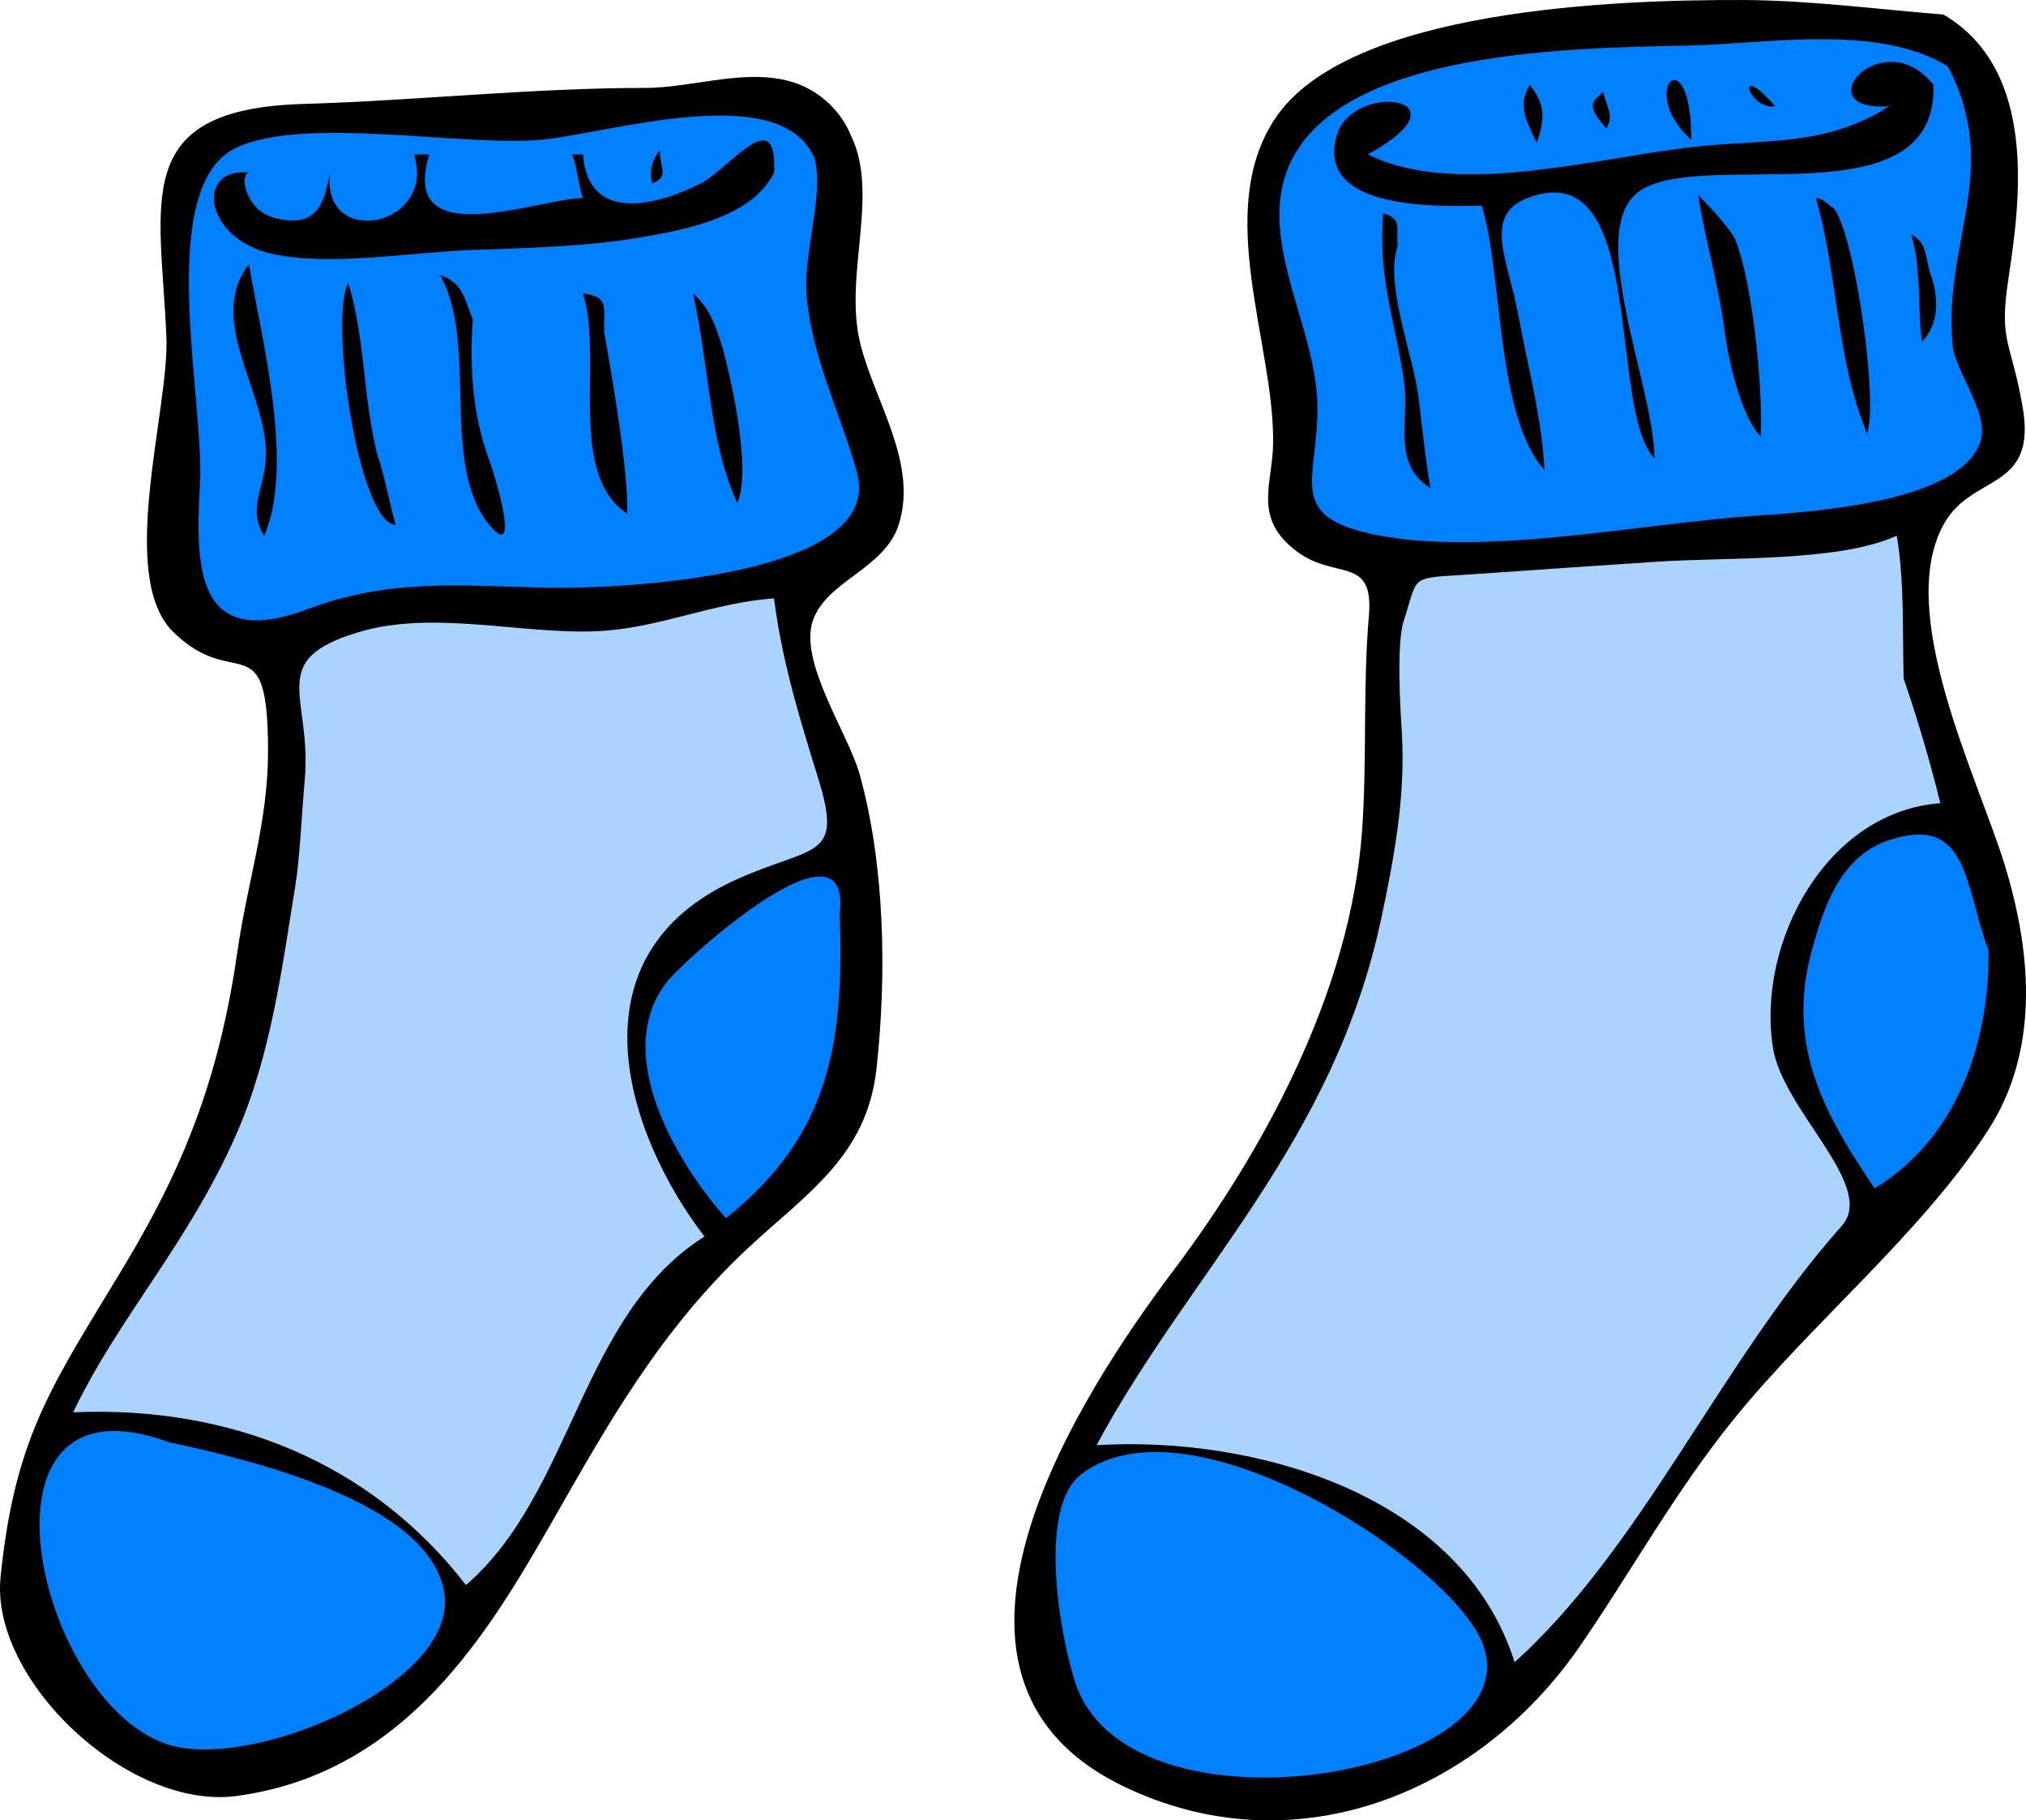
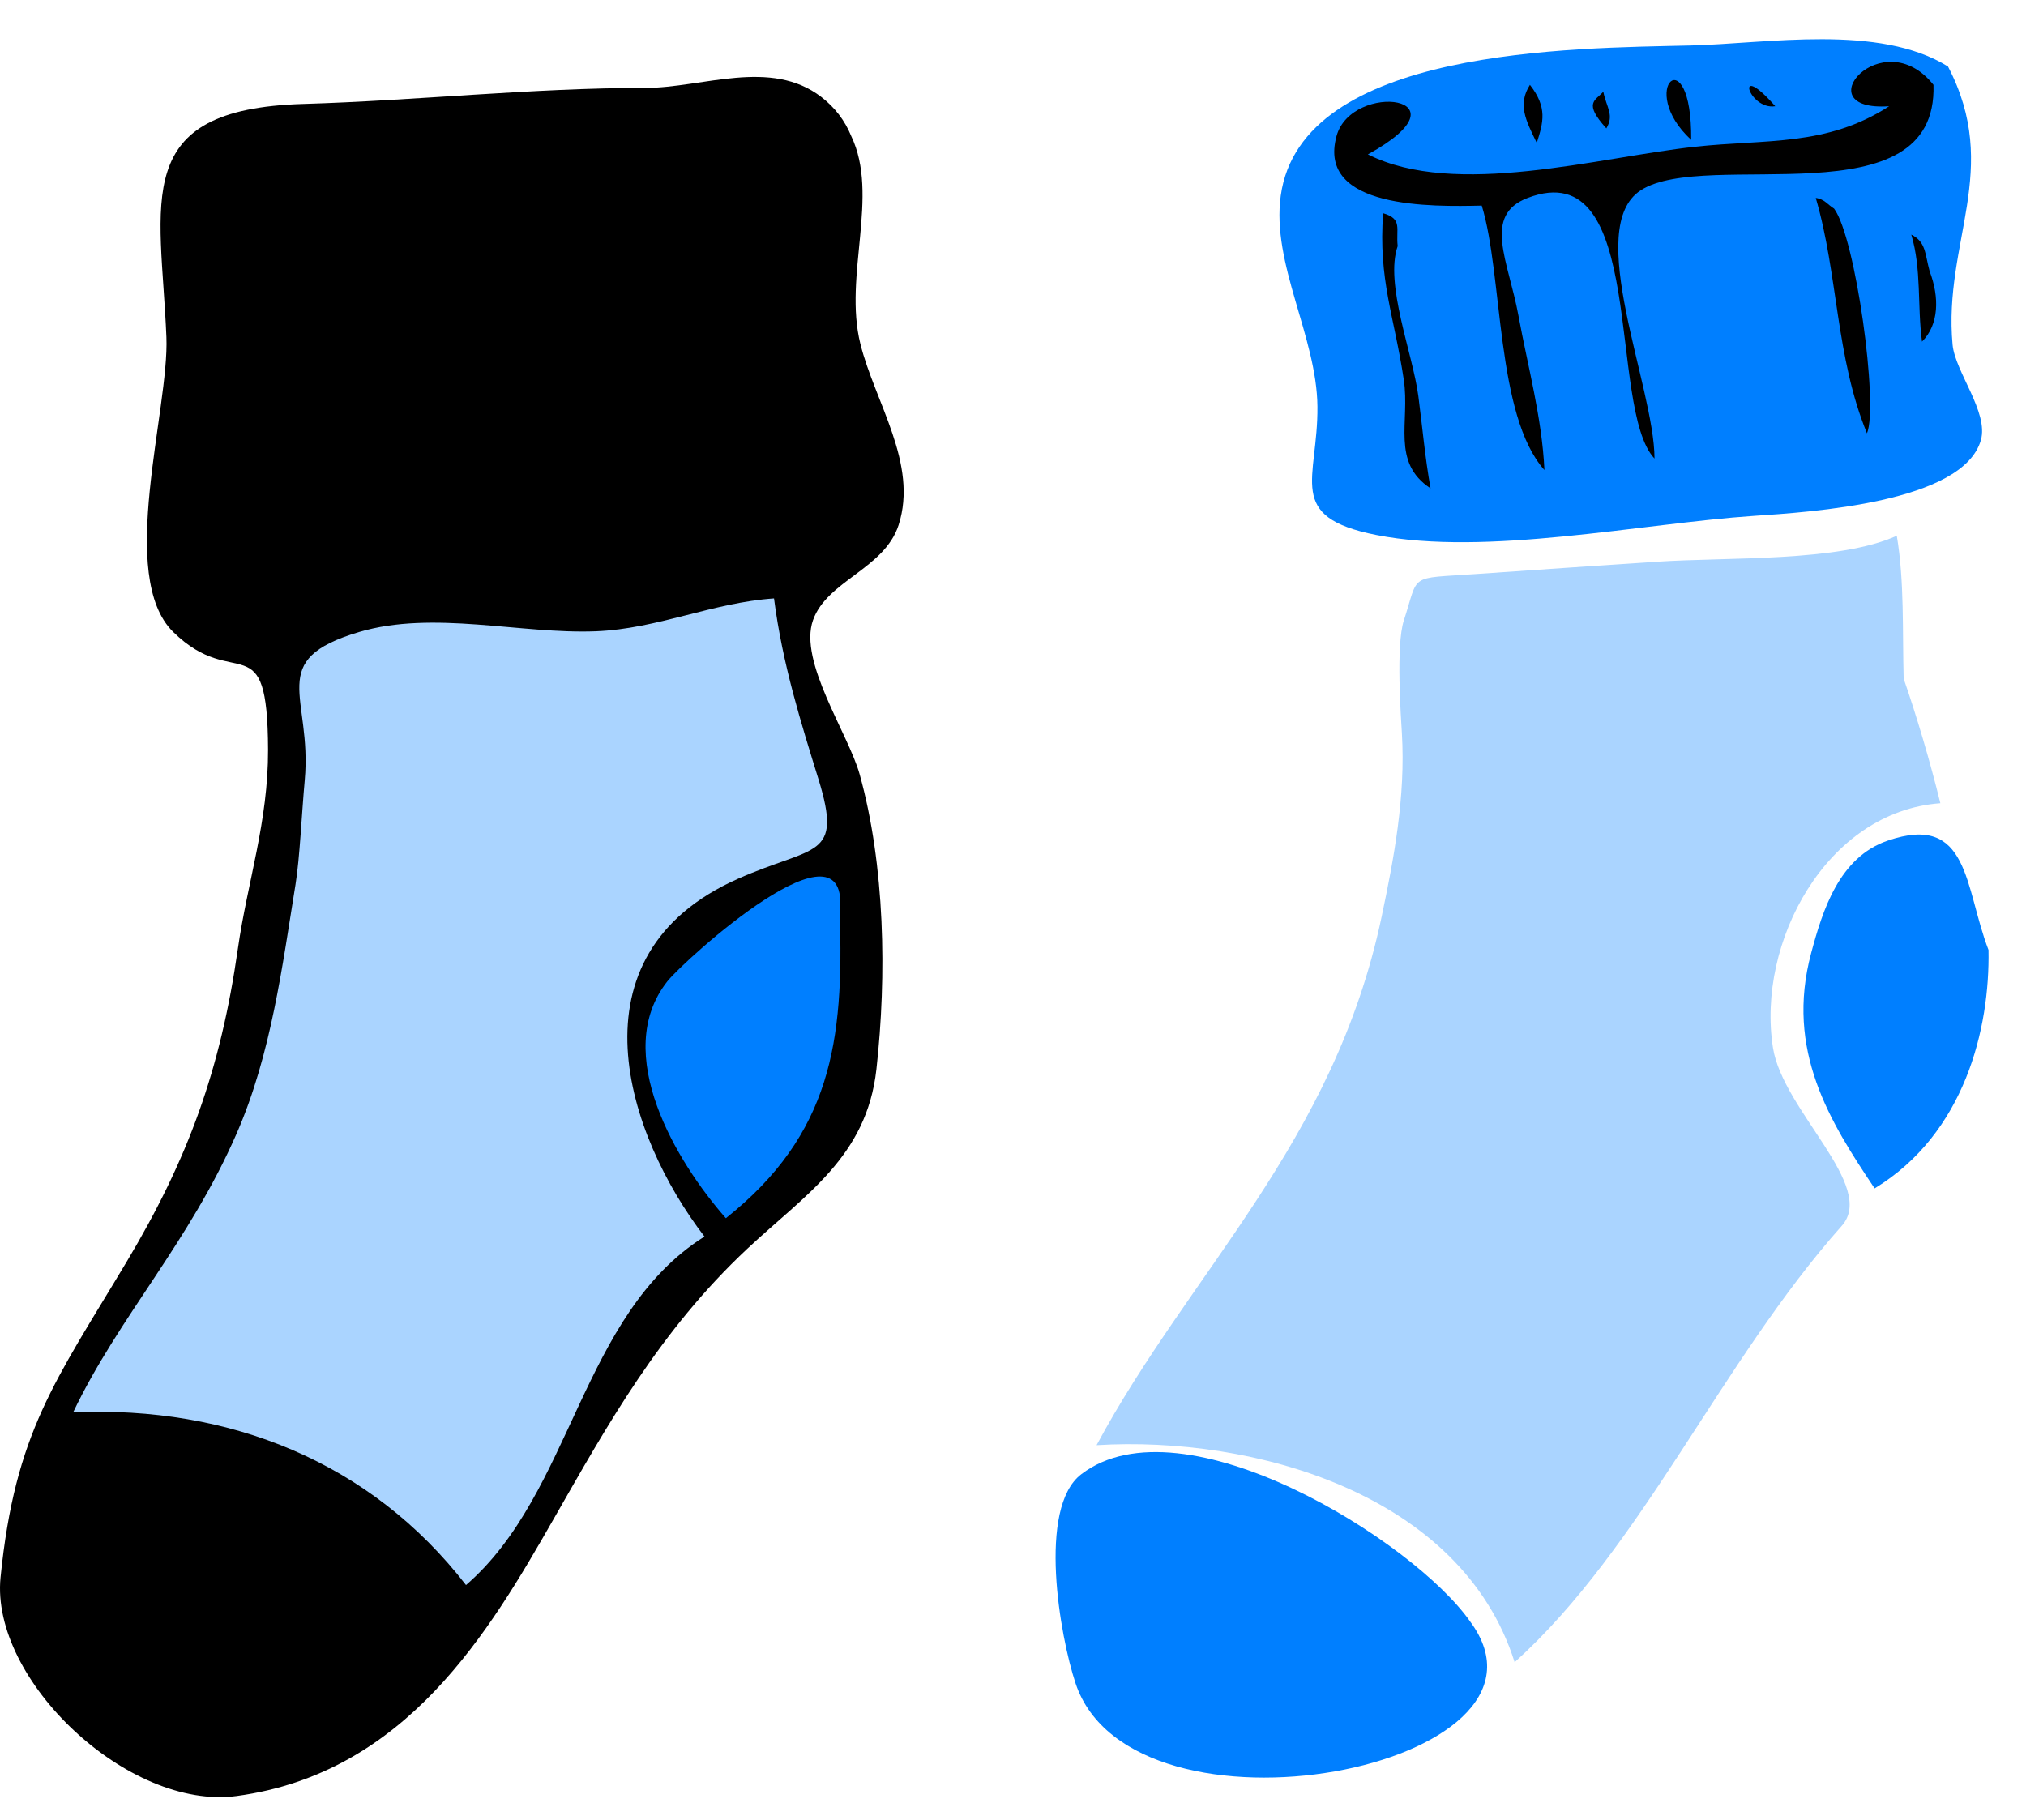
<svg xmlns="http://www.w3.org/2000/svg" width="412.656" height="370.803">
  <g>
    <title>Layer 1</title>
    <g externalResourcesRequired="false" id="g3">
-       <path id="path5" d="m395.833,2.959c19.547,11.467 15.479,38.916 13.233,53.864c-1.955,13 0.489,12.372 2.88,25.919c3.064,17.38 -10.149,13.615 -15.958,23.896c-10.146,17.96 6.804,51.593 12.299,69.431c5.822,18.903 6.838,38.281 -3.269,54.019c-13.476,20.984 -35.763,39.144 -51.763,58.845c-12.15,14.962 -21.533,32.082 -31.68,46.702c-20.766,29.919 -58.214,44.971 -92.859,28.178c-46.535,-22.56 -7.989,-80.731 10.26,-104.974c18.224,-24.208 36.156,-56.721 38.468,-89.853c1.01,-14.484 0.123,-29.054 1.369,-43.516c1.069,-12.4 -6.773,-7.218 -14.681,-13.149c-9.006,-6.757 -4.966,-13.577 -4.825,-21.872c0.34,-20.234 -12.158,-47.152 0.312,-66.161c14.799,-22.56 69.88,-24.357 95.271,-24.285c13.54,0.037 27.964,1.937 40.943,2.956" />
      <path fill="#007fff" id="path7" d="m396.766,13.545c10.972,21.032 -0.995,35.747 0.935,56.666c0.51,5.524 7.401,13.788 5.761,19.459c-3.677,12.711 -34.628,14.628 -46.236,15.412c-22.832,1.54 -54.612,8.304 -76.902,3.891c-18.65,-3.691 -11.854,-11.268 -11.987,-26.153c-0.128,-14.249 -9.401,-29.061 -7.473,-42.965c4.184,-30.146 59.543,-30.02 83.44,-30.589c15.7,-0.376 38.424,-4.456 52.462,4.279" />
      <path id="path9" d="m393.81,17.281c0.898,27.902 -46.239,12.831 -59.623,21.483c-11.737,7.588 2.796,39.973 2.802,54.642c-9.672,-10.29 -1.365,-62.427 -25.843,-53.085c-9.246,3.528 -3.919,12.808 -1.867,23.974c1.927,10.479 4.782,20.709 5.292,31.446c-9.93,-11.129 -8.423,-39.68 -12.766,-53.863c-9.992,0.224 -33.662,0.735 -29.578,-14.167c3.083,-11.244 27.951,-8.112 6.384,3.736c17.788,8.976 46.948,0.593 66.628,-1.557c14.443,-1.578 26.766,0.014 39.542,-8.25c-17.407,1.205 -1.407,-17.459 9.029,-4.359" />
      <path id="path11" d="m344.46,28.49c-11.379,-10.485 0.166,-21.128 0,0" />
      <path id="path13" d="m173.375,27.711c5.805,12.11 -1.607,28.435 1.868,42.344c2.975,11.904 11.815,24.413 7.783,36.895c-2.885,8.933 -14.589,11.327 -17.435,19.382c-2.982,8.441 7.195,23.11 9.496,31.368c5.178,18.577 5.54,41.023 3.424,60.089c-1.983,17.869 -14.489,25.514 -26.309,36.585c-17.819,16.688 -28.447,35.832 -39.385,54.951c-13.113,22.919 -29.994,51.835 -64.605,56.51c-22.075,2.98 -50.192,-23.634 -48.102,-44.522c2.958,-29.547 11.138,-39.965 25.687,-64.294c12.552,-20.992 19.127,-39.114 22.65,-63.749c1.949,-13.63 6.196,-25.901 6.149,-40.553c-0.082,-26.087 -6.638,-11.578 -19.303,-23.974c-11.539,-11.293 -0.787,-45.348 -1.401,-60.089c-1.153,-27.702 -7.591,-46.43 27.865,-47.48c23.06,-0.683 46.724,-3.27 69.742,-3.27c11.533,0 25.489,-6.104 35.806,1.868c2.755,2.129 4.748,4.742 6.07,7.939" />
      <path id="path15" d="m361.584,21.64c-5.481,0.863 -8.514,-9.714 0,0" />
      <path id="path17" d="m313.014,29.112c-2.313,-4.703 -3.907,-7.858 -1.399,-11.831c3.623,4.639 2.712,7.64 1.399,11.831" />
      <path id="path19" d="m326.558,18.683c0.692,3.341 2.254,4.715 0.623,7.472c-4.744,-5.25 -2.247,-5.641 -0.623,-7.472" />
-       <path fill="#007fff" id="path21" d="m165.902,32.226c2.057,7.816 -2.496,19.376 -1.556,28.645c1.261,12.446 6.893,23.445 10.196,35.337c5.866,21.119 -47.793,23.869 -63.437,23.507c-17.334,-0.4 -31.611,-1.94 -48.415,4.359c-23.051,8.641 -22.882,-8.753 -21.95,-25.687c0.937,-16.991 -9.347,-60.512 7.473,-68.34c13.887,-6.463 45.852,-0.185 61.804,-1.557c13.562,-1.167 48.989,-12.544 55.885,3.736" />
-       <path id="path23" d="m157.652,35.184c-4.55,9.152 -18.144,11.639 -27.555,13.232c-10.61,1.796 -23.032,2.129 -33.781,2.491c-11.901,0.399 -29.341,3.449 -41.02,0.778c-13.923,-3.184 -15.579,-17.937 -4.281,-16.501c-2.486,-0.316 -1.114,7.358 4.359,9.029c9.35,2.855 10.814,-3.296 11.831,-9.029c-1.797,15.686 21.785,11.08 17.125,-3.737c1.038,0 2.076,0 3.114,0c-6.205,20.343 21.609,9.149 31.29,8.874c-0.873,-2.216 -1.145,-6.14 -2.181,-8.874c0.728,0 1.454,0 2.181,0c1.001,13.746 14.385,10.785 23.974,5.916c5.811,-2.95 15.756,-16.754 14.944,-2.179" />
+       <path id="path23" d="m157.652,35.184c-4.55,9.152 -18.144,11.639 -27.555,13.232c-10.61,1.796 -23.032,2.129 -33.781,2.491c-11.901,0.399 -29.341,3.449 -41.02,0.778c-13.923,-3.184 -15.579,-17.937 -4.281,-16.501c-2.486,-0.316 -1.114,7.358 4.359,9.029c-1.797,15.686 21.785,11.08 17.125,-3.737c1.038,0 2.076,0 3.114,0c-6.205,20.343 21.609,9.149 31.29,8.874c-0.873,-2.216 -1.145,-6.14 -2.181,-8.874c0.728,0 1.454,0 2.181,0c1.001,13.746 14.385,10.785 23.974,5.916c5.811,-2.95 15.756,-16.754 14.944,-2.179" />
      <path id="path25" d="m134.456,30.669c-0.161,3.623 2.008,5.176 -1.557,6.694c-1.283,-3.472 1.58,-7.055 1.557,-6.694" />
-       <path id="path27" d="m353.334,48.571c3.396,7.826 5.775,29.281 5.291,40.32c-3.66,-3.672 -6.375,-14.202 -7.316,-21.25c-1.342,-10.067 -3.804,-18.003 -5.447,-27.943c2.037,2.113 5.696,5.846 7.472,8.873" />
      <path id="path29" d="m373.572,42.5c4.406,5.944 9.063,40.101 6.693,45.769c-6.394,-15.559 -5.865,-32.377 -10.43,-47.948c1.795,0.23 2.487,1.426 3.737,2.179" />
      <path id="path31" d="m284.681,50.128c-2.688,7.663 3.062,21.877 4.203,30.513c0.84,6.352 1.358,12.532 2.492,18.836c-8.086,-5.325 -4.161,-13.506 -5.449,-22.106c-1.933,-12.913 -5.231,-20.46 -4.203,-33.936c4.024,1.185 2.552,3.147 2.957,6.693" />
      <path id="path33" d="m393.031,55.266c2.028,5.31 1.898,10.875 -1.556,14.322c-0.985,-7.347 -0.059,-14.702 -2.181,-21.794c3.003,1.469 2.76,3.893 3.737,7.472" />
      <path id="path35" d="m50.704,53.865c2.672,15.475 9.305,40.941 3.114,55.264c-3.851,-6.139 0.88,-10.283 0.311,-18.214c-0.891,-12.43 -11.857,-26.337 -3.425,-37.05" />
      <path id="path37" d="m96.316,65.073c-0.717,9.425 -0.049,19.633 3.27,28.488c1.231,3.287 6.694,21.39 0,13.233c-9.988,-12.172 -2.138,-37.329 -9.963,-50.75c4.427,1.392 4.916,4.529 6.693,9.029" />
      <path id="path39" d="m76.858,92.627c1.611,4.639 2.385,9.593 3.736,14.322c-7.727,-0.639 -13.548,-42.145 -9.652,-49.348c3.484,11.455 2.981,23.483 5.916,35.026" />
      <path id="path41" d="m123.092,67.876c2.019,11.173 4.867,28.42 4.67,36.738c-12.398,-8.092 -4.82,-31.91 -9.029,-44.834c5.926,0.659 3.946,3.659 4.359,8.096" />
      <path id="path43" d="m147.222,70.989c2.088,7.832 5.784,25.024 2.958,31.446c-5.694,-12.086 -5.766,-28.223 -9.028,-42.655c3.59,3.199 4.616,6.681 6.07,11.209" />
      <path fill="#aad4ff" id="path45" d="m387.737,138.239c2.6,7.464 5.435,17.039 7.474,25.375c-23.228,1.7 -37.462,28.39 -34.093,49.814c2.016,12.823 21.212,28.171 14.011,36.274c-24.729,27.823 -40.611,65.425 -66.628,88.888c-10.865,-34.402 -53.337,-46.17 -85.154,-44.211c18.979,-35.336 48.343,-61.494 58.066,-107.647c2.482,-11.782 4.894,-24.386 4.124,-37.362c-0.17,-2.894 -1.254,-17.932 0.391,-22.963c3.181,-9.732 0.73,-8.501 14.825,-9.49c12.202,-0.856 24.41,-1.677 36.616,-2.491c14.736,-0.982 37.121,0.093 48.968,-5.298c1.563,9.175 1.137,19.53 1.4,29.111" />
      <path fill="#aad4ff" id="path47" d="m157.652,121.894c1.722,13.463 5.608,25.668 9.029,36.739c5.081,16.448 -0.802,13.447 -16.423,20.394c-35.023,15.574 -22.503,52.382 -6.771,72.855c-25.285,15.938 -26.787,52.173 -48.571,70.987c-19.366,-25.025 -48.111,-36.57 -80.017,-35.184c9.315,-19.483 23.59,-34.527 33.314,-56.82c7.047,-16.156 9.286,-34.101 11.987,-50.75c0.854,-5.261 1.258,-14.452 1.868,-21.172c1.561,-17.195 -8.161,-24.479 11.052,-30.2c15.104,-4.497 32.907,0.452 48.26,-0.155c12.585,-0.497 23.703,-5.838 36.272,-6.694" />
      <path fill="#007fff" id="path49" d="m405.018,193.503c0.295,16.012 -4.823,37.393 -23.195,48.57c-9.084,-13.574 -18.254,-28.068 -12.921,-47.948c2.324,-8.667 5.674,-19.479 15.566,-22.882c16.717,-5.75 15.631,9.515 20.55,22.26" />
      <path fill="#007fff" id="path51" d="m171.039,186.032c0.866,26.009 -1.692,45.02 -23.194,62.115c-9.992,-11.333 -23.475,-33.652 -11.909,-48.261c3.401,-4.297 37.581,-35.299 35.103,-13.854" />
-       <path fill="#007fff" id="path53" d="m34.358,293.757c15.569,3.383 53.806,12.062 56.199,31.134c2.298,18.311 -39.711,36.155 -56.666,30.356c-26.817,-9.172 -41.49,-76.889 0.467,-61.49" />
      <path fill="#007fff" id="path55" d="m299.47,330.34c22.001,29.744 -68.79,47.377 -80.405,12.533c-3.157,-9.472 -7.828,-35.702 1.169,-42.576c20.648,-15.78 67.744,13.553 79.236,30.043" />
    </g>
  </g>
</svg>